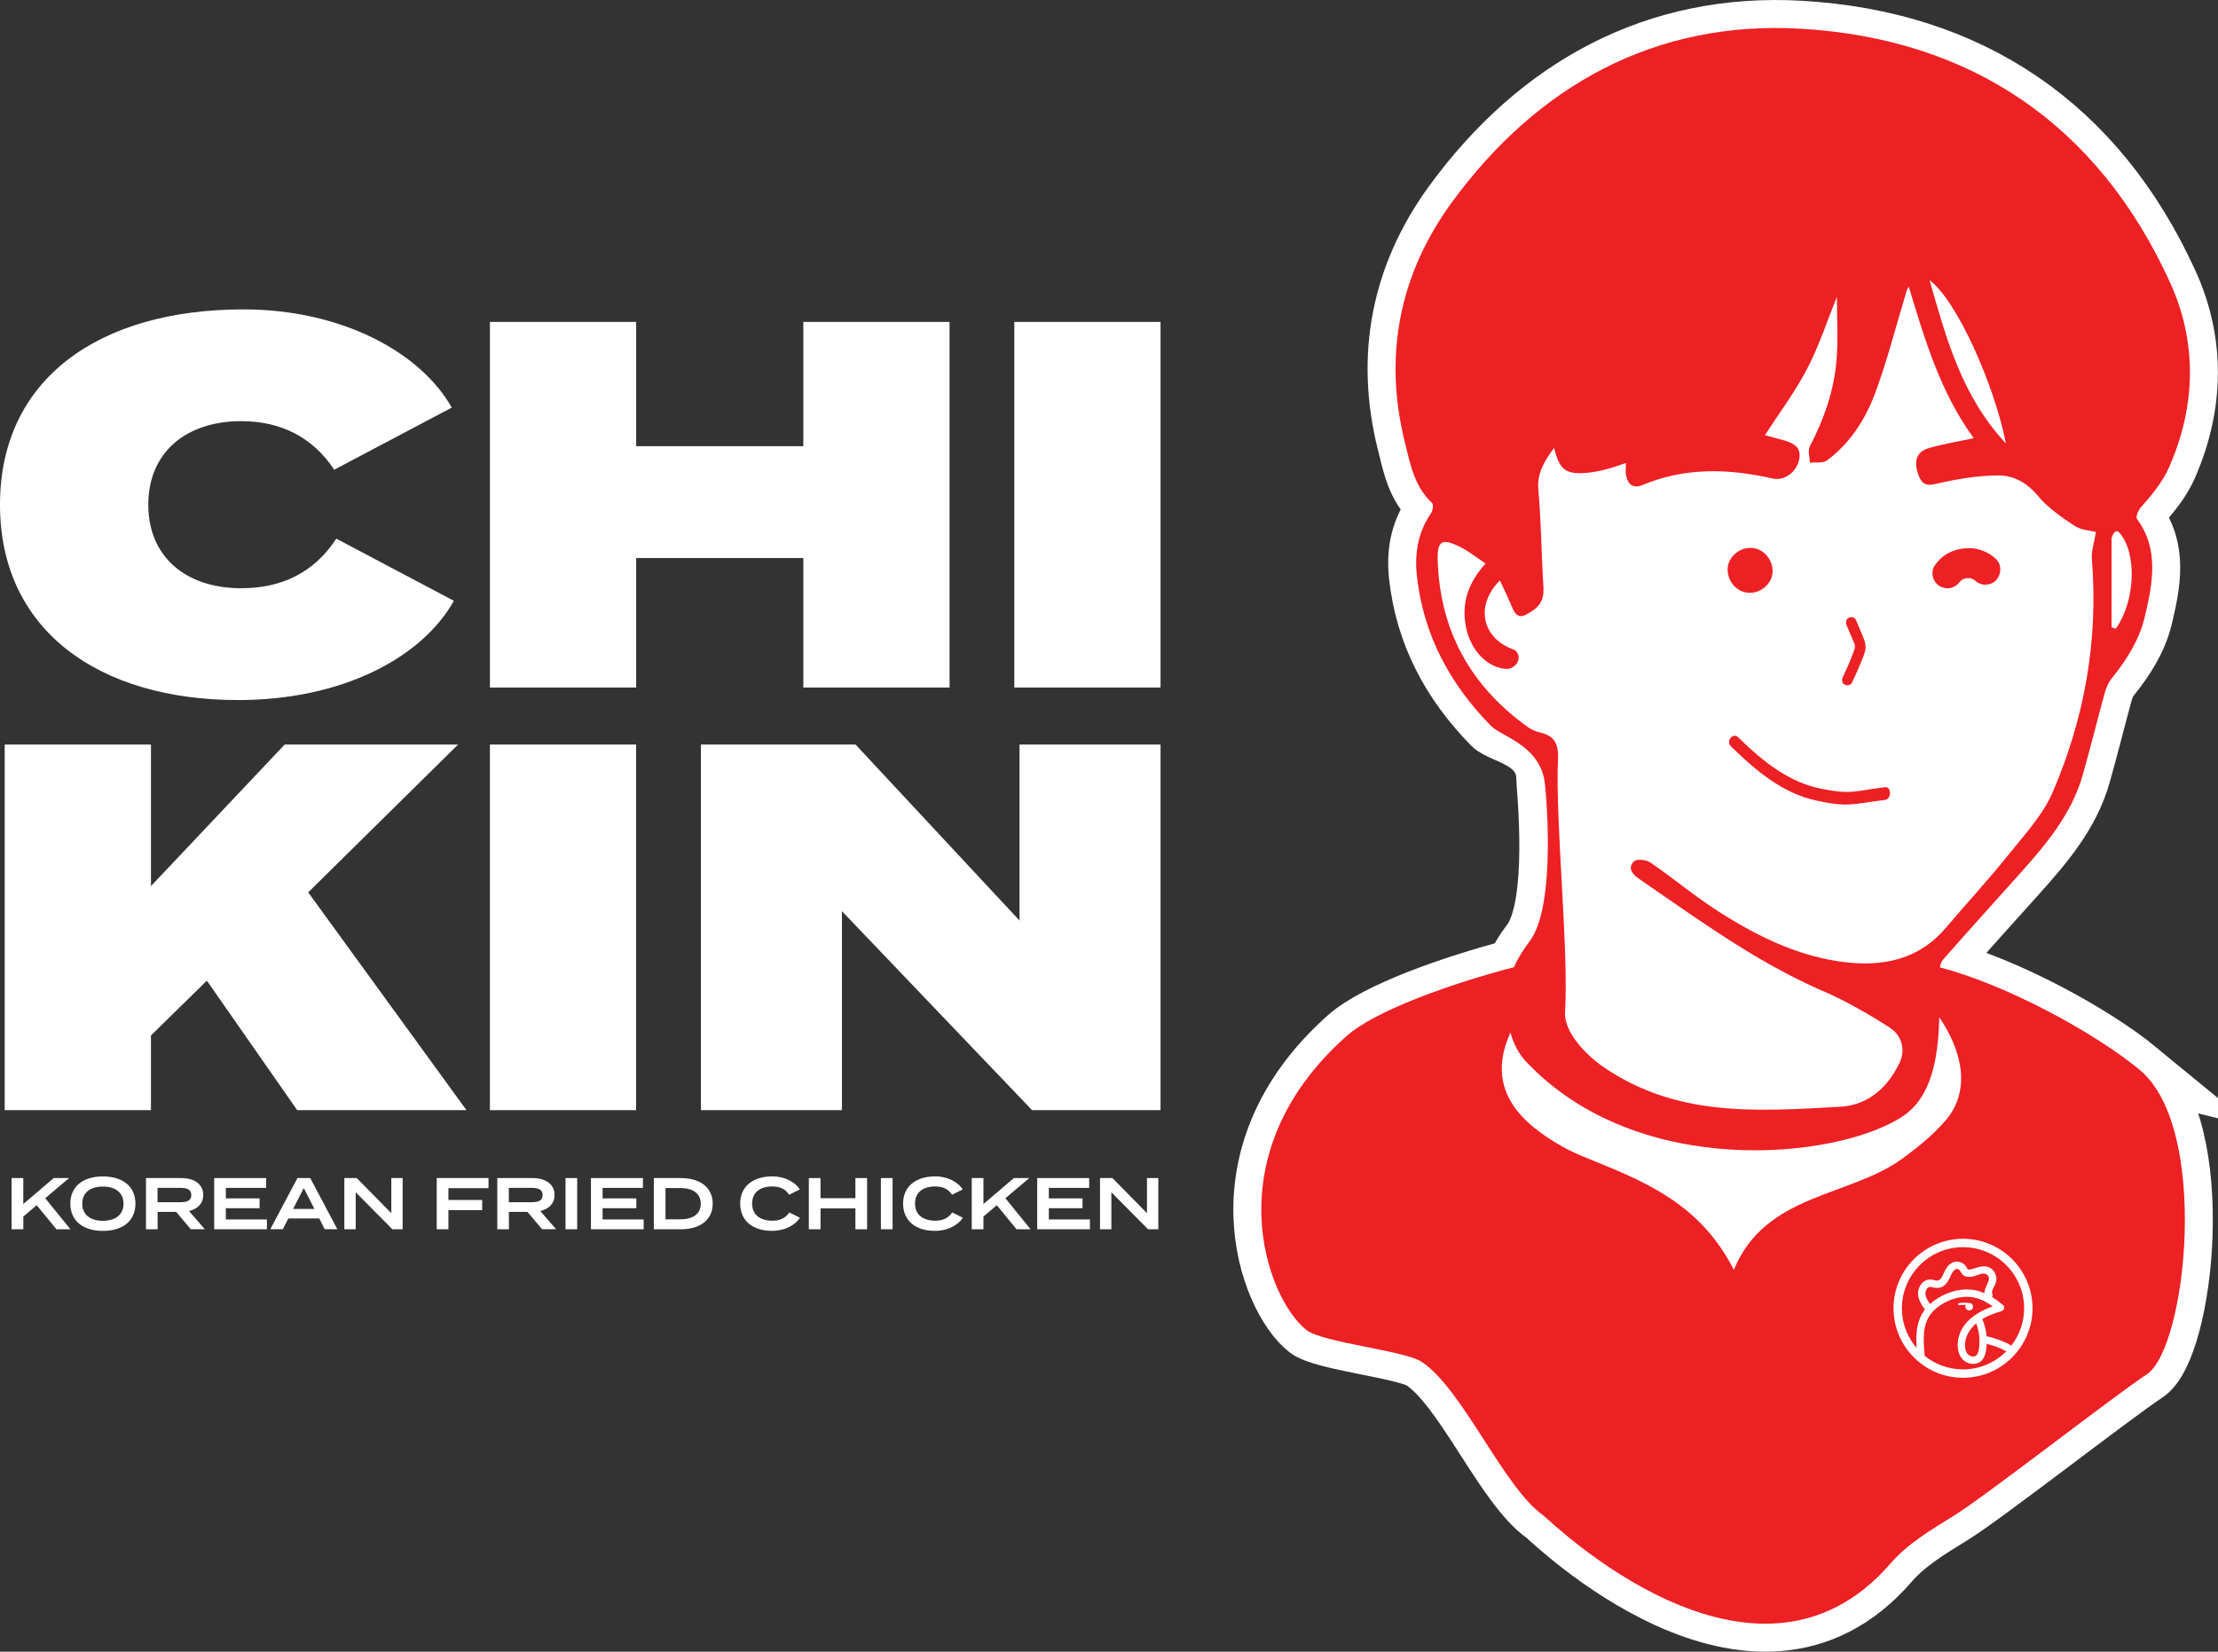
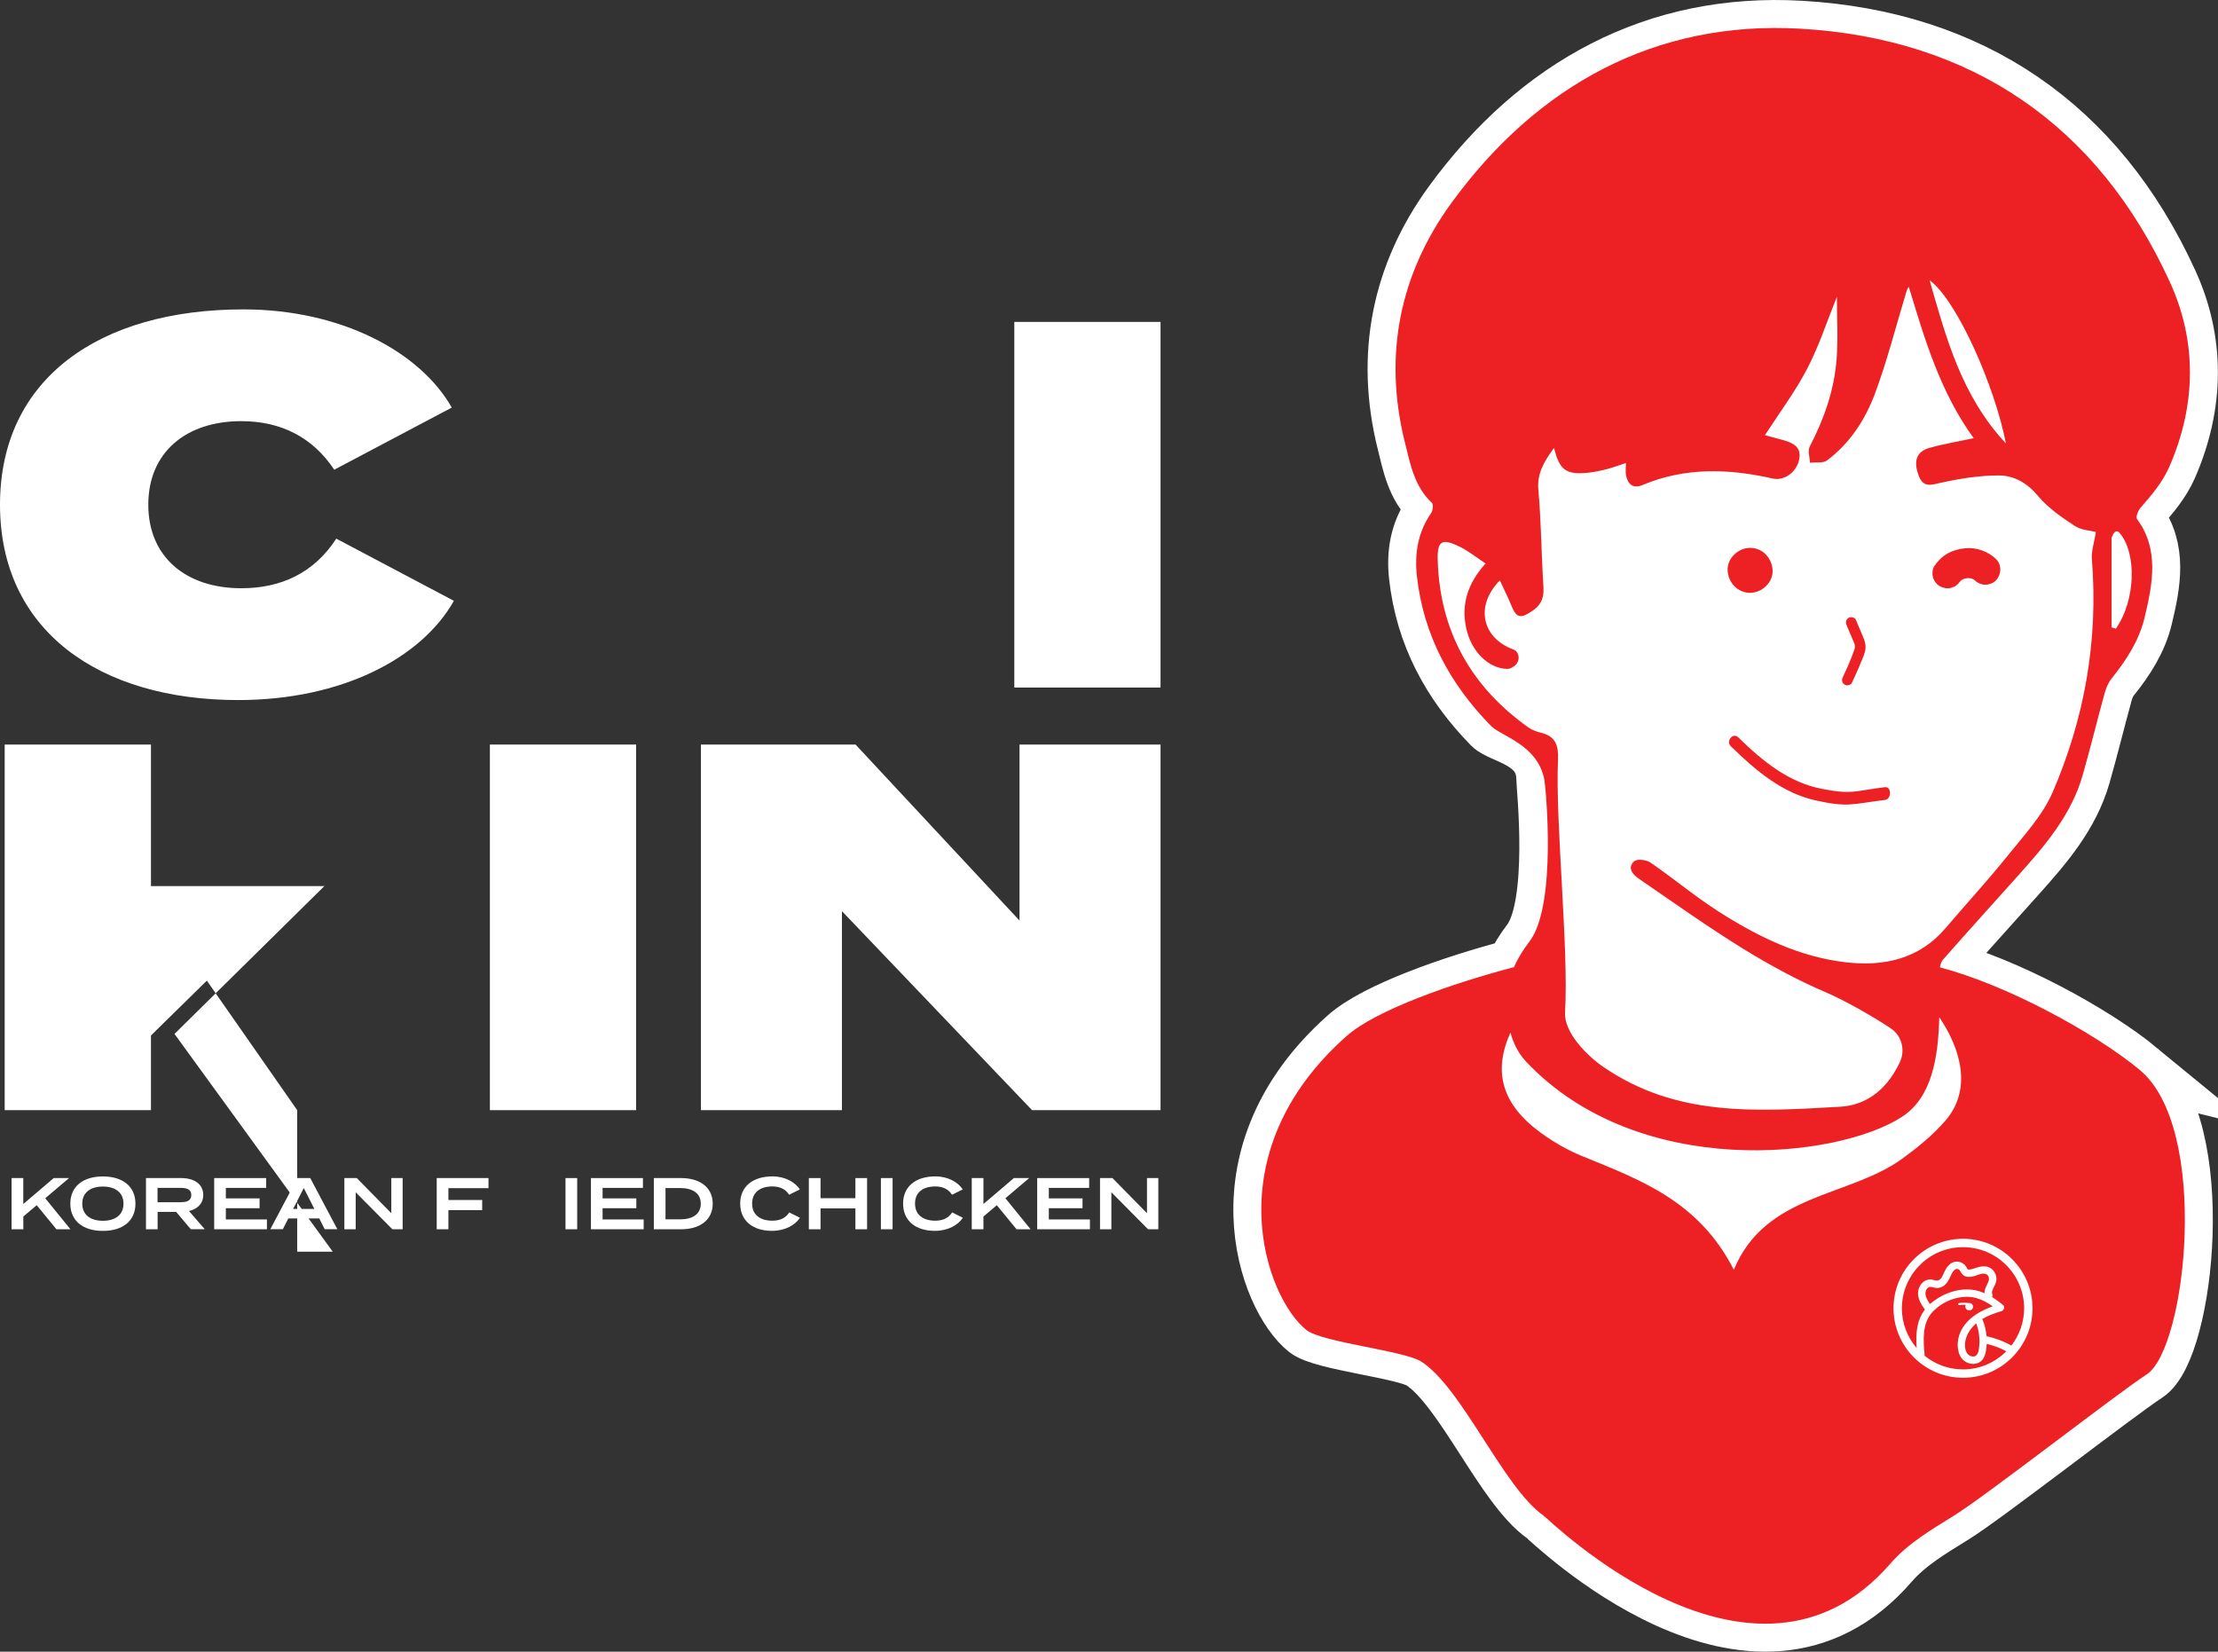
<svg xmlns="http://www.w3.org/2000/svg" id="Layer_2" viewBox="0 0 449.72 334.89">
  <rect x="0" y="0" width="449.72" height="334.89" fill="#333333" stroke="none" />
  <defs>
    <style>.cls-1{fill:#ed2024;}.cls-2,.cls-3{fill:#fff;}.cls-3{stroke:#fff;stroke-miterlimit:10;stroke-width:11.34px;}</style>
  </defs>
  <g id="Layer_1-2">
    <path class="cls-3" d="M433.88,216.94c-9.45-7.77-27.24-17.33-40.54-20.8,.1-.59,.28-1.18,.62-1.56,5.04-5.74,10.18-11.4,15.27-17.09,5.44-6.07,10.75-12.25,13.05-20.32,1.58-5.53,2.94-11.12,4.47-16.67,.29-1.06,.77-2.16,1.45-3,2.98-3.69,5.54-7.69,6.64-12.3,1.66-6.92,2.98-13.86-1.54-19.96-.29-.39,.21-1.72,.71-2.29,2.25-2.56,4.47-5.17,5.83-8.29,5.56-12.72,5.57-25.57,.12-37.48-14.62-31.99-40.4-49.36-74.88-51.36-29.39-1.7-53.35,11.44-70.72,35.23-10.59,14.51-13.92,31.03-9.49,48.71,1.08,4.34,1.91,8.9,5.48,12.21,.33,.3,.17,1.58-.2,2.1-2.68,3.88-3.36,8.23-2.86,12.73,1.32,11.92,6.66,21.85,15.02,30.38,2.07,2.11,10.81,2.89,10.81,10.83,0,1.5,2.61,25.5-2.98,32.85-1.35,1.78-2.4,3.46-3.15,5.23-12.44,3.26-28,8.68-33.99,14-26.92,23.91-16.36,53.08-8.09,59.59,3.21,2.53,19.88,4.16,23.32,6.42,8.32,5.44,16.61,25.52,24.75,31.21,1.05,.73,42.61,41.74,70.37,9.66,3.49-4.03,8.28-6.84,12.81-9.65,6.6-4.09,32.62-24.41,39.11-28.66,8.08-5.29,12.89-49.96-1.43-61.73Z" />
    <g>
      <path class="cls-2" d="M11.44,249.24l-4-4.88-2.71,2.3v2.58H2.35v-10.38h2.37v5.26l6.17-5.26h3.11l-4.83,4.09,5.11,6.29h-2.85Z" />
      <path class="cls-2" d="M14.26,244.05c0-3.47,2.55-5.52,6.6-5.52s6.6,2.05,6.6,5.52-2.55,5.52-6.6,5.52-6.6-2.05-6.6-5.52Zm10.78,0c0-2.22-1.62-3.47-4.18-3.47s-4.18,1.25-4.18,3.47,1.6,3.47,4.18,3.47,4.18-1.25,4.18-3.47Z" />
      <path class="cls-2" d="M38.69,249.24l-2.98-3.53h-3.75v3.53h-2.36v-10.38h7.16c2.54,0,4.45,1.17,4.45,3.42,0,1.76-1.17,2.86-2.89,3.26l3.2,3.69h-2.83Zm-2.06-5.49c1.25,0,2.16-.3,2.16-1.45s-.92-1.45-2.16-1.45h-4.69v2.91h4.69Z" />
      <path class="cls-2" d="M54.12,247.25v1.99h-10.69v-10.38h10.54v1.99h-8.18v2.13h6.84v1.99h-6.84v2.28h8.33Z" />
      <path class="cls-2" d="M64.73,247.04h-6.27l-1.11,2.19h-2.54l5.5-10.38h2.59l5.5,10.38h-2.56l-1.11-2.19Zm-.99-1.93l-2.15-4.23-2.15,4.23h4.3Z" />
      <path class="cls-2" d="M81.64,238.86v10.38h-2.08l-7.44-7.5v7.5h-2.3v-10.38h2.52l7,7.12v-7.12h2.3Z" />
      <path class="cls-2" d="M90.92,240.91v2.4h6.85v2.05h-6.85v3.88h-2.37v-10.38h10.5v2.05h-8.12Z" />
-       <path class="cls-2" d="M109.92,249.24l-2.98-3.53h-3.75v3.53h-2.36v-10.38h7.16c2.54,0,4.45,1.17,4.45,3.42,0,1.76-1.17,2.86-2.89,3.26l3.2,3.69h-2.83Zm-2.06-5.49c1.25,0,2.16-.3,2.16-1.45s-.92-1.45-2.16-1.45h-4.69v2.91h4.69Z" />
      <path class="cls-2" d="M114.66,249.24v-10.38h2.37v10.38h-2.37Z" />
      <path class="cls-2" d="M130.51,247.25v1.99h-10.69v-10.38h10.54v1.99h-8.18v2.13h6.84v1.99h-6.84v2.28h8.33Z" />
      <path class="cls-2" d="M144.51,244.05c0,3.23-2.51,5.19-6.42,5.19h-5.52v-10.38h5.52c3.91,0,6.42,1.96,6.42,5.19Zm-2.42,0c0-2.13-1.69-3.17-4.18-3.17h-2.97v6.35h2.97c2.49,0,4.18-1.04,4.18-3.17Z" />
      <path class="cls-2" d="M160.04,245.83l2.16,1.08c-.98,1.47-2.98,2.65-5.69,2.65-3.9,0-6.43-2.06-6.43-5.52s2.54-5.52,6.54-5.52c2.61,0,4.61,1.2,5.56,2.64l-2.18,1.08c-.74-1.16-1.87-1.68-3.41-1.68-2.46,0-4.09,1.19-4.09,3.47s1.63,3.47,4.09,3.47c1.54,0,2.68-.5,3.45-1.69Z" />
      <path class="cls-2" d="M175.81,238.86v10.38h-2.37v-4.23h-7.07v4.23h-2.37v-10.38h2.37v4.08h7.07v-4.08h2.37Z" />
      <path class="cls-2" d="M178.61,249.24v-10.38h2.37v10.38h-2.37Z" />
      <path class="cls-2" d="M193.07,245.83l2.16,1.08c-.98,1.47-2.98,2.65-5.69,2.65-3.9,0-6.43-2.06-6.43-5.52s2.54-5.52,6.54-5.52c2.61,0,4.61,1.2,5.56,2.64l-2.18,1.08c-.74-1.16-1.87-1.68-3.41-1.68-2.46,0-4.09,1.19-4.09,3.47s1.63,3.47,4.09,3.47c1.54,0,2.68-.5,3.45-1.69Z" />
      <path class="cls-2" d="M206.11,249.24l-4-4.88-2.71,2.3v2.58h-2.37v-10.38h2.37v5.26l6.17-5.26h3.11l-4.83,4.09,5.11,6.29h-2.85Z" />
      <path class="cls-2" d="M220.99,247.25v1.99h-10.69v-10.38h10.54v1.99h-8.18v2.13h6.83v1.99h-6.83v2.28h8.33Z" />
      <path class="cls-2" d="M234.86,238.86v10.38h-2.08l-7.44-7.5v7.5h-2.3v-10.38h2.52l7,7.12v-7.12h2.3Z" />
    </g>
    <path class="cls-2" d="M68.2,109.22l23.83,12.6c-6.57,11.65-22.77,20.12-43.74,20.12C20.12,141.94,0,127.86,0,102.33S20.12,62.73,49.35,62.73c19.91,0,35.9,8.68,42.25,19.91l-23.83,12.6c-4.34-6.57-10.8-9.85-18.85-9.85-11.23,0-18.85,6.35-18.85,16.94s7.63,16.94,18.85,16.94c8.05,0,14.72-3.07,19.27-10.06Z" />
-     <path class="cls-2" d="M192.53,65.27v74.13h-29.65v-26.26h-33.89v26.26h-29.65V65.27h29.65v25.2h33.89v-25.2h29.65Z" />
    <path class="cls-2" d="M205.66,139.4V65.27h29.65v74.13h-29.65Z" />
-     <path class="cls-2" d="M60.26,225.09l-18.32-26.26-11.33,11.12v15.14H.95v-74.13H30.61v28.7l27.11-28.7h35.16l-30.39,29.97,32.09,44.16H60.26Z" />
+     <path class="cls-2" d="M60.26,225.09l-18.32-26.26-11.33,11.12v15.14H.95v-74.13H30.61v28.7h35.16l-30.39,29.97,32.09,44.16H60.26Z" />
    <path class="cls-2" d="M99.33,225.09v-74.13h29.65v74.13h-29.65Z" />
    <path class="cls-2" d="M235.31,150.96v74.13h-26.05l-38.55-40.35v40.35h-28.59v-74.13h31.35l33.25,35.69v-35.69h28.59Z" />
    <path class="cls-1" d="M354.85,120.2c2.38,0,4.67-2.1,4.56-4.56s-2-4.56-4.56-4.56c-2.38,0-4.67,2.1-4.56,4.56s2,4.56,4.56,4.56h0Z" />
    <path class="cls-1" d="M382.2,159.6c-6.22,.77-6.67,1.56-12.88,.33-6.6-1.31-11.76-5.43-16.9-10.45-1.05-1.02-2.54,.8-1.48,1.83,5.24,5.11,10.52,9.49,17.21,10.98,6.61,1.47,7.43,.71,14.06-.1,1.33-.16,1.34-2.75,0-2.58h0Z" />
    <path class="cls-1" d="M433.88,216.94c-9.45-7.77-27.24-17.33-40.54-20.8,.1-.59,.28-1.18,.62-1.56,5.04-5.74,10.18-11.4,15.27-17.09,5.44-6.07,10.75-12.25,13.05-20.32,1.58-5.53,2.94-11.12,4.47-16.67,.29-1.06,.77-2.16,1.45-3,2.98-3.69,5.54-7.69,6.64-12.3,1.66-6.92,2.98-13.86-1.54-19.96-.29-.39,.21-1.72,.71-2.29,2.25-2.56,4.47-5.17,5.83-8.29,5.56-12.72,5.57-25.57,.12-37.48-14.62-31.99-40.4-49.36-74.88-51.36-29.39-1.7-53.35,11.44-70.72,35.23-10.59,14.51-13.92,31.03-9.49,48.71,1.08,4.34,1.91,8.9,5.48,12.21,.33,.3,.17,1.58-.2,2.1-2.68,3.88-3.36,8.23-2.86,12.73,1.32,11.92,6.66,21.85,15.02,30.38,2.07,2.11,9.4,3.77,10.81,10.83,.29,1.47,2.61,25.5-2.98,32.85-1.35,1.78-2.4,3.46-3.15,5.23-12.44,3.26-28,8.68-33.99,14-26.92,23.91-16.36,53.08-8.09,59.59,3.21,2.53,19.88,4.16,23.32,6.42,8.32,5.44,16.61,25.52,24.75,31.21,1.05,.73,42.61,41.74,70.37,9.66,3.49-4.03,8.28-6.84,12.81-9.65,6.6-4.09,32.62-24.41,39.11-28.66,8.08-5.29,12.89-49.96-1.43-61.73Zm-5.74-107.91c.21-.5,.34-.79,.56-1.06,.26-.31,.71-.33,.98-.02,3.66,4.1,3.34,13.85-.68,19.52l-.86-.28v-18.16Zm-21.42-19.12c-8.99-9.61-12.1-21.32-15.48-33.1,5.56,4.1,13.21,21.42,15.48,33.1Zm-94.17,58.69c-.97-.23-1.91-.58-2.72-1.15-11.64-8.3-17.88-19.56-18.32-33.83-.13-4.03,.87-4.55,4.54-2.73,1.74,.86,3.28,2.12,5.17,3.37-3.6,3.95-5.02,8.25-3.91,13.21,1.01,4.53,4.38,8.04,8.27,8.16,.47,.02,.96-.23,1.44-.57,.99-.68,1.23-2.13,.4-3-.15-.16-.31-.28-.5-.35-6.39-2.27-7.94-8.84-2.81-14.03,.83,1.8,1.67,3.44,2.35,5.14,1.07,2.68,2.02,2.54,4.25,1.03,2.76-1.86,2.27-4.12,2.13-6.62-.33-5.95-.38-11.91-.92-17.84-.31-3.35,1.1-5.74,3.18-8.58,1.12,4.53,2.4,5.44,6.77,5.05,1.31-.12,2.61-.41,3.89-.73,1.27-.32,2.5-.8,3.92-1.26,0,.96-.14,1.8,.03,2.58,.38,1.78,1.45,2.67,3.3,1.9,8.65-3.63,17.48-3.36,26.4-1.33,2.31,.52,4.78-1.18,5.37-3.77,.56-2.47-1.03-3.39-3.02-3.96-1.36-.38-2.72-.74-3.9-1.06,2.89-4.48,6.12-8.77,8.57-13.48,2.41-4.63,4.04-9.68,6.02-14.58,0,4.19,.26,8.44-.06,12.65-.48,6.26-2.53,12.12-5.44,17.7-.45,.86,0,2.19,.03,3.3,1.18-.14,2.67,.14,3.49-.48,4.58-3.44,7.69-8.19,9.65-13.41,2.51-6.68,4.25-13.64,6.33-20.49,.13-.42,.22-.84,.58-1.29,3.25,10.74,6.42,21.45,13.16,30.69-3.2,.69-6.14,1.17-8.99,1.98-2.65,.75-3.27,2.7-2.16,5.63,.95,2.51,2.53,1.86,4.58,1.41,3.81-.83,7.76-1.47,11.64-1.46,3.11,0,5.78,1.52,7.99,4.18,2.01,2.41,4.75,4.29,7.41,6.04,1.33,.88,3.2,.95,4.31,1.24-.32,2.05-.95,3.81-.82,5.51,1.32,16.44-1.47,32.25-7.96,47.27-2.04,4.72-5.82,8.75-9.11,12.85-4.01,5.01-8.38,9.73-12.54,14.63-5.38,6.34-12.49,7.87-20.25,6.99-9.48-1.08-17.89-5.22-25.81-10.28-4.76-3.04-9.12-6.7-13.78-9.91-.84-.58-2.7-.84-3.32-.32-1.49,1.25-.38,2.67,.81,3.49,7.06,4.85,14.05,9.83,21.33,14.32,5.44,3.35,11.12,6.42,16.99,8.92,3.15,1.34,9.11,4.65,12.86,7.17,2.24,1.5,2.99,4.41,1.85,6.85-2.86,6.09-7.32,8.77-12.05,9.04-17.61,1.02-33.33,1.99-48.03-8.03-3.27-2.23-8.07-6.98-7.81-11.13,.78-12.64-2-38.61-1.43-51.26,.13-2.79-.5-4.68-3.37-5.38Zm81.88,78.64c-2.51,2.91-5.6,5.41-8.73,7.69-10.78,7.84-27.73,6.97-34.15,22.53-7.15-14.07-19.18-18.31-30.89-23.11-2.89-1.19-5.68-2.81-8.22-4.65-7.91-5.74-9.78-12.4-6.18-20.34,.6,2.19,1.6,4.22,3.15,5.87,22.78,24.18,63.12,19.71,76.16,11.26,6.22-3.97,7.42-12.21,7.64-20.24,4.55,6.71,6.58,14.8,1.22,21Z" />
    <path class="cls-1" d="M397.52,117.76s.07-.1,.1-.15l-.48,.63c.25-.33,.54-.62,.87-.88l-.65,.5c.36-.27,.74-.48,1.15-.65l-.75,.31c.45-.18,.9-.29,1.38-.36l-.78,.1c.48-.06,.95-.06,1.43,0l-.77-.1c.44,.06,.87,.17,1.29,.33l-.72-.29c.38,.16,.74,.36,1.07,.61l-.63-.48c.14,.11,.28,.23,.4,.35,.55,.53,1.35,.87,2.12,.87s1.67-.34,2.18-.91c1.09-1.21,1.19-3.12-.03-4.3-1.61-1.55-3.94-2.39-6.18-2.18-1.28,.12-2.43,.41-3.57,1.03-1.14,.62-2,1.51-2.73,2.55-.41,.59-.48,1.6-.3,2.27,.19,.73,.75,1.52,1.44,1.87s1.51,.54,2.27,.3l.75-.31c.47-.28,.85-.65,1.12-1.13h0Z" />
    <path class="cls-1" d="M374.41,126.76l1.22,2.87c.15,.37,.35,.74,.44,1.12,.1,.43-.02,.78-.16,1.19-.65,1.84-1.44,3.63-2.28,5.39-.25,.53-.15,1.17,.39,1.48,.47,.28,1.23,.14,1.48-.39,.51-1.07,1-2.16,1.46-3.25,.41-.99,.88-1.99,1.17-3.02,.33-1.18,0-2.13-.45-3.2-.46-1.1-.93-2.19-1.39-3.28-.23-.54-1.03-.66-1.48-.39-.56,.33-.62,.94-.39,1.48h0Z" />
    <g>
      <path class="cls-2" d="M398.02,251.17c-7.77,0-14.09,6.32-14.09,14.09s6.32,14.09,14.09,14.09,14.09-6.32,14.09-14.09-6.32-14.09-14.09-14.09Zm-12.39,14.09c0-6.83,5.56-12.39,12.39-12.39s12.39,5.56,12.39,12.39c0,2.85-.97,5.47-2.59,7.56-1.56-.89-3.26-1.53-5.02-1.88-.1-1.2-.4-2.37-.87-3.5,1.2-.72,2.54-1.2,3.88-1.59,.5-.15,.78-.88,.33-1.25-.71-.59-1.45-1.14-2.23-1.62,.1-.17,.14-.37,.06-.55-.17-.41-.03-.78,.15-1.16,.26-.52,.56-1.03,.65-1.62,.15-.99-.33-1.99-1.17-2.53-.92-.59-2-.37-2.97-.06-.38,.13-.78,.28-1.18,.33-.13,.02-.34,.05-.46-.03-.14-.1-.23-.39-.33-.54-.57-.87-1.68-1.27-2.66-.88-.87,.35-1.39,1.15-1.77,1.96-.27,.57-.58,1.51-1.24,1.71-.38,.12-.84-.1-1.22-.16-.53-.08-1.07,0-1.54,.28-.86,.53-1.36,1.59-1.33,2.58,.04,1.21,.71,2.25,1.39,3.2-.73,.96-1.23,2.08-1.47,3.27-.31,1.49-.3,3.01-.2,4.53-1.87-2.17-3-4.99-3-8.07Zm15.06,3.07c.52,1.34,.73,2.78,.64,4.21-.04,.67-.08,1.59-.5,2.14-.31,.42-.91,.43-1.35,.23-1.19-.54-1.18-2.29-.91-3.35,.33-1.27,1.13-2.38,2.11-3.23Zm-9.31-3.98s-.03,.03-.05,.05c-.42-.59-.82-1.22-.91-1.93-.07-.53,.15-1.24,.66-1.48,.26-.13,.58-.03,.9,.04,.47,.11,.95,.17,1.42,.03,.82-.24,1.39-.93,1.78-1.66,.34-.62,.54-1.4,1.08-1.88,.18-.16,.39-.27,.64-.23,.33,.05,.48,.29,.63,.56,.2,.36,.45,.68,.82,.87,.51,.25,1.11,.2,1.65,.09,.77-.15,1.56-.65,2.36-.57,.76,.07,1.09,.85,.84,1.52-.3,.81-.87,1.58-.82,2.44-.31-.13-.62-.25-.94-.36-1.76-.56-3.66-.51-5.42,0-1.7,.48-3.31,1.36-4.64,2.52Zm6.64,13.3c-2.96,0-5.67-1.04-7.81-2.78,.02-.07,.03-.13,.02-.2-.26-2.93-.55-6.38,1.64-8.7,2.08-2.21,5.56-3.55,8.56-2.85,1.32,.31,2.51,.96,3.61,1.74-3.14,1.14-6.26,3.11-6.98,6.59-.35,1.7-.02,3.98,1.75,4.8,.79,.37,1.73,.41,2.51-.02,.88-.49,1.21-1.49,1.37-2.43,.07-.44,.11-.88,.13-1.32,1.39,.32,2.73,.82,3.98,1.5-2.25,2.26-5.36,3.67-8.79,3.67Z" />
      <path class="cls-2" d="M400.03,264.74c-.04-.13-.1-.24-.19-.33l-.15-.12c-.12-.07-.24-.1-.38-.1h-.07s-.07,0-.1,0c-.63-.07-1.26-.07-1.9,.01-.11,.01-.21,.09-.21,.21,0,.1,.1,.23,.21,.21,.44-.05,.89-.07,1.34-.05-.01,.02-.03,.05-.03,.07-.05,.09-.07,.19-.06,.29l.03,.2c.04,.13,.1,.24,.19,.33l.15,.12c.12,.07,.24,.1,.38,.1h.07c.1,0,.2-.02,.29-.06,.09-.03,.17-.08,.24-.16,.07-.07,.12-.15,.16-.24,.05-.09,.07-.19,.06-.29l-.03-.2Z" />
    </g>
  </g>
</svg>